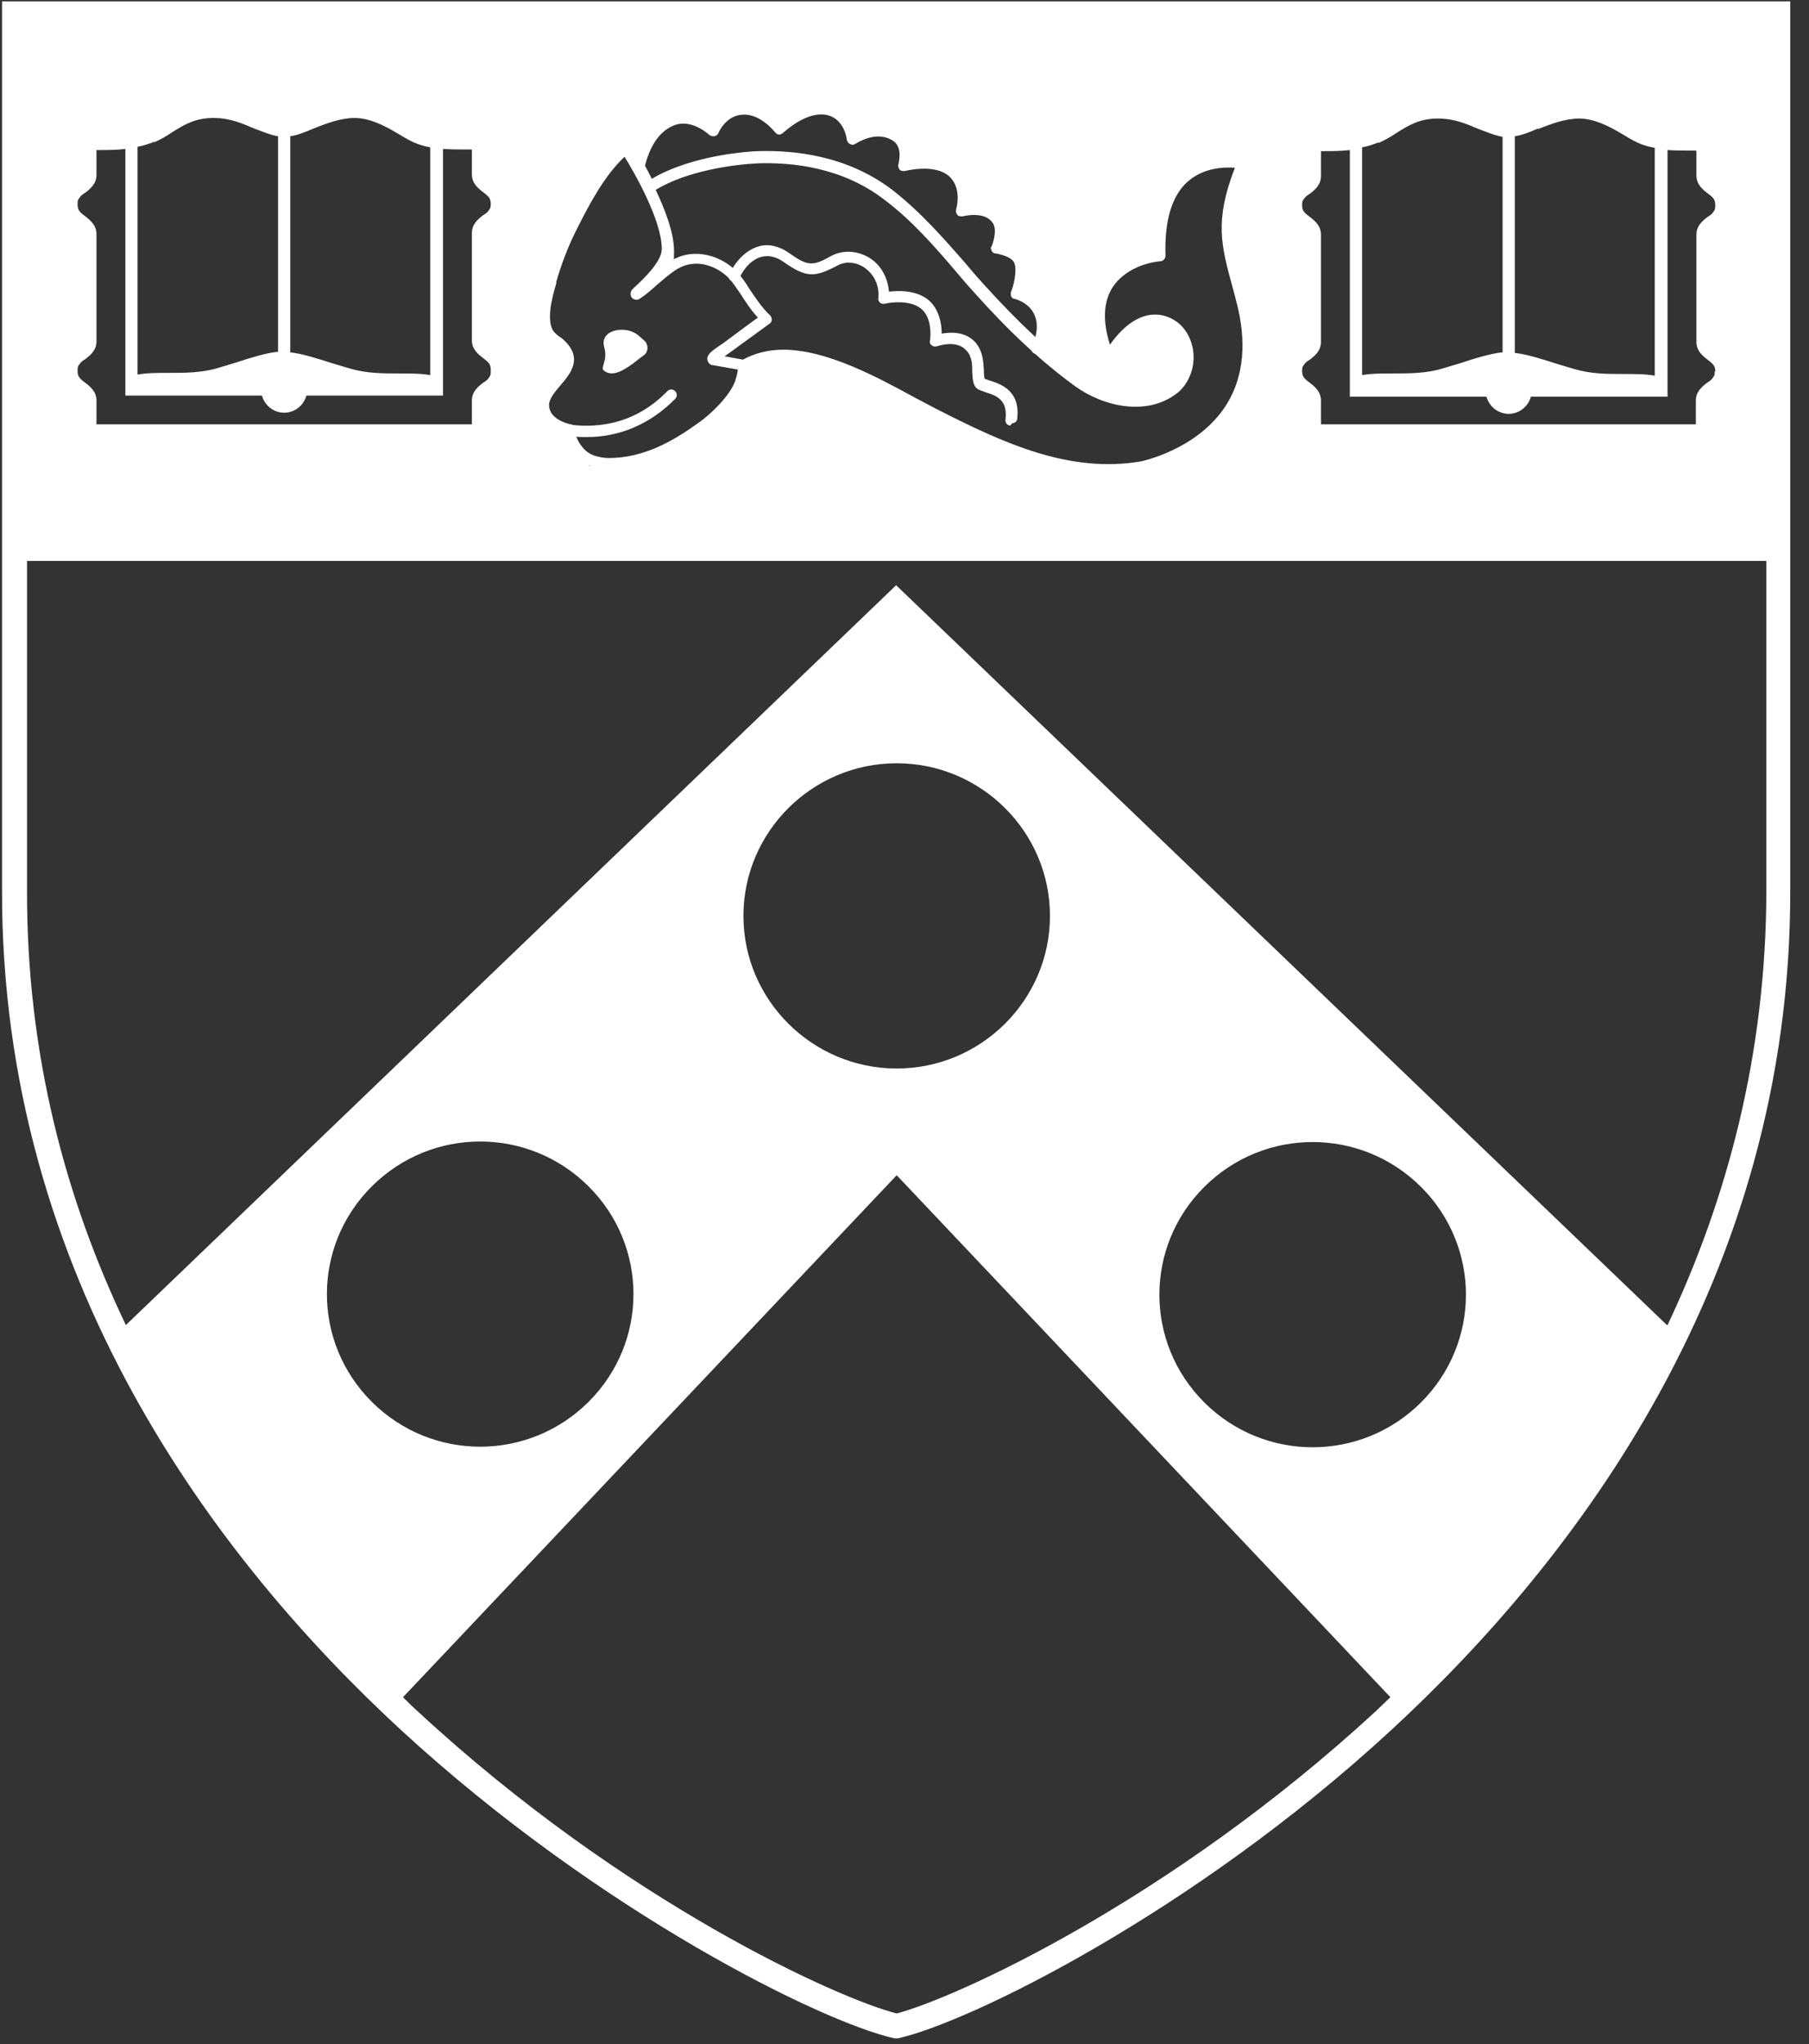
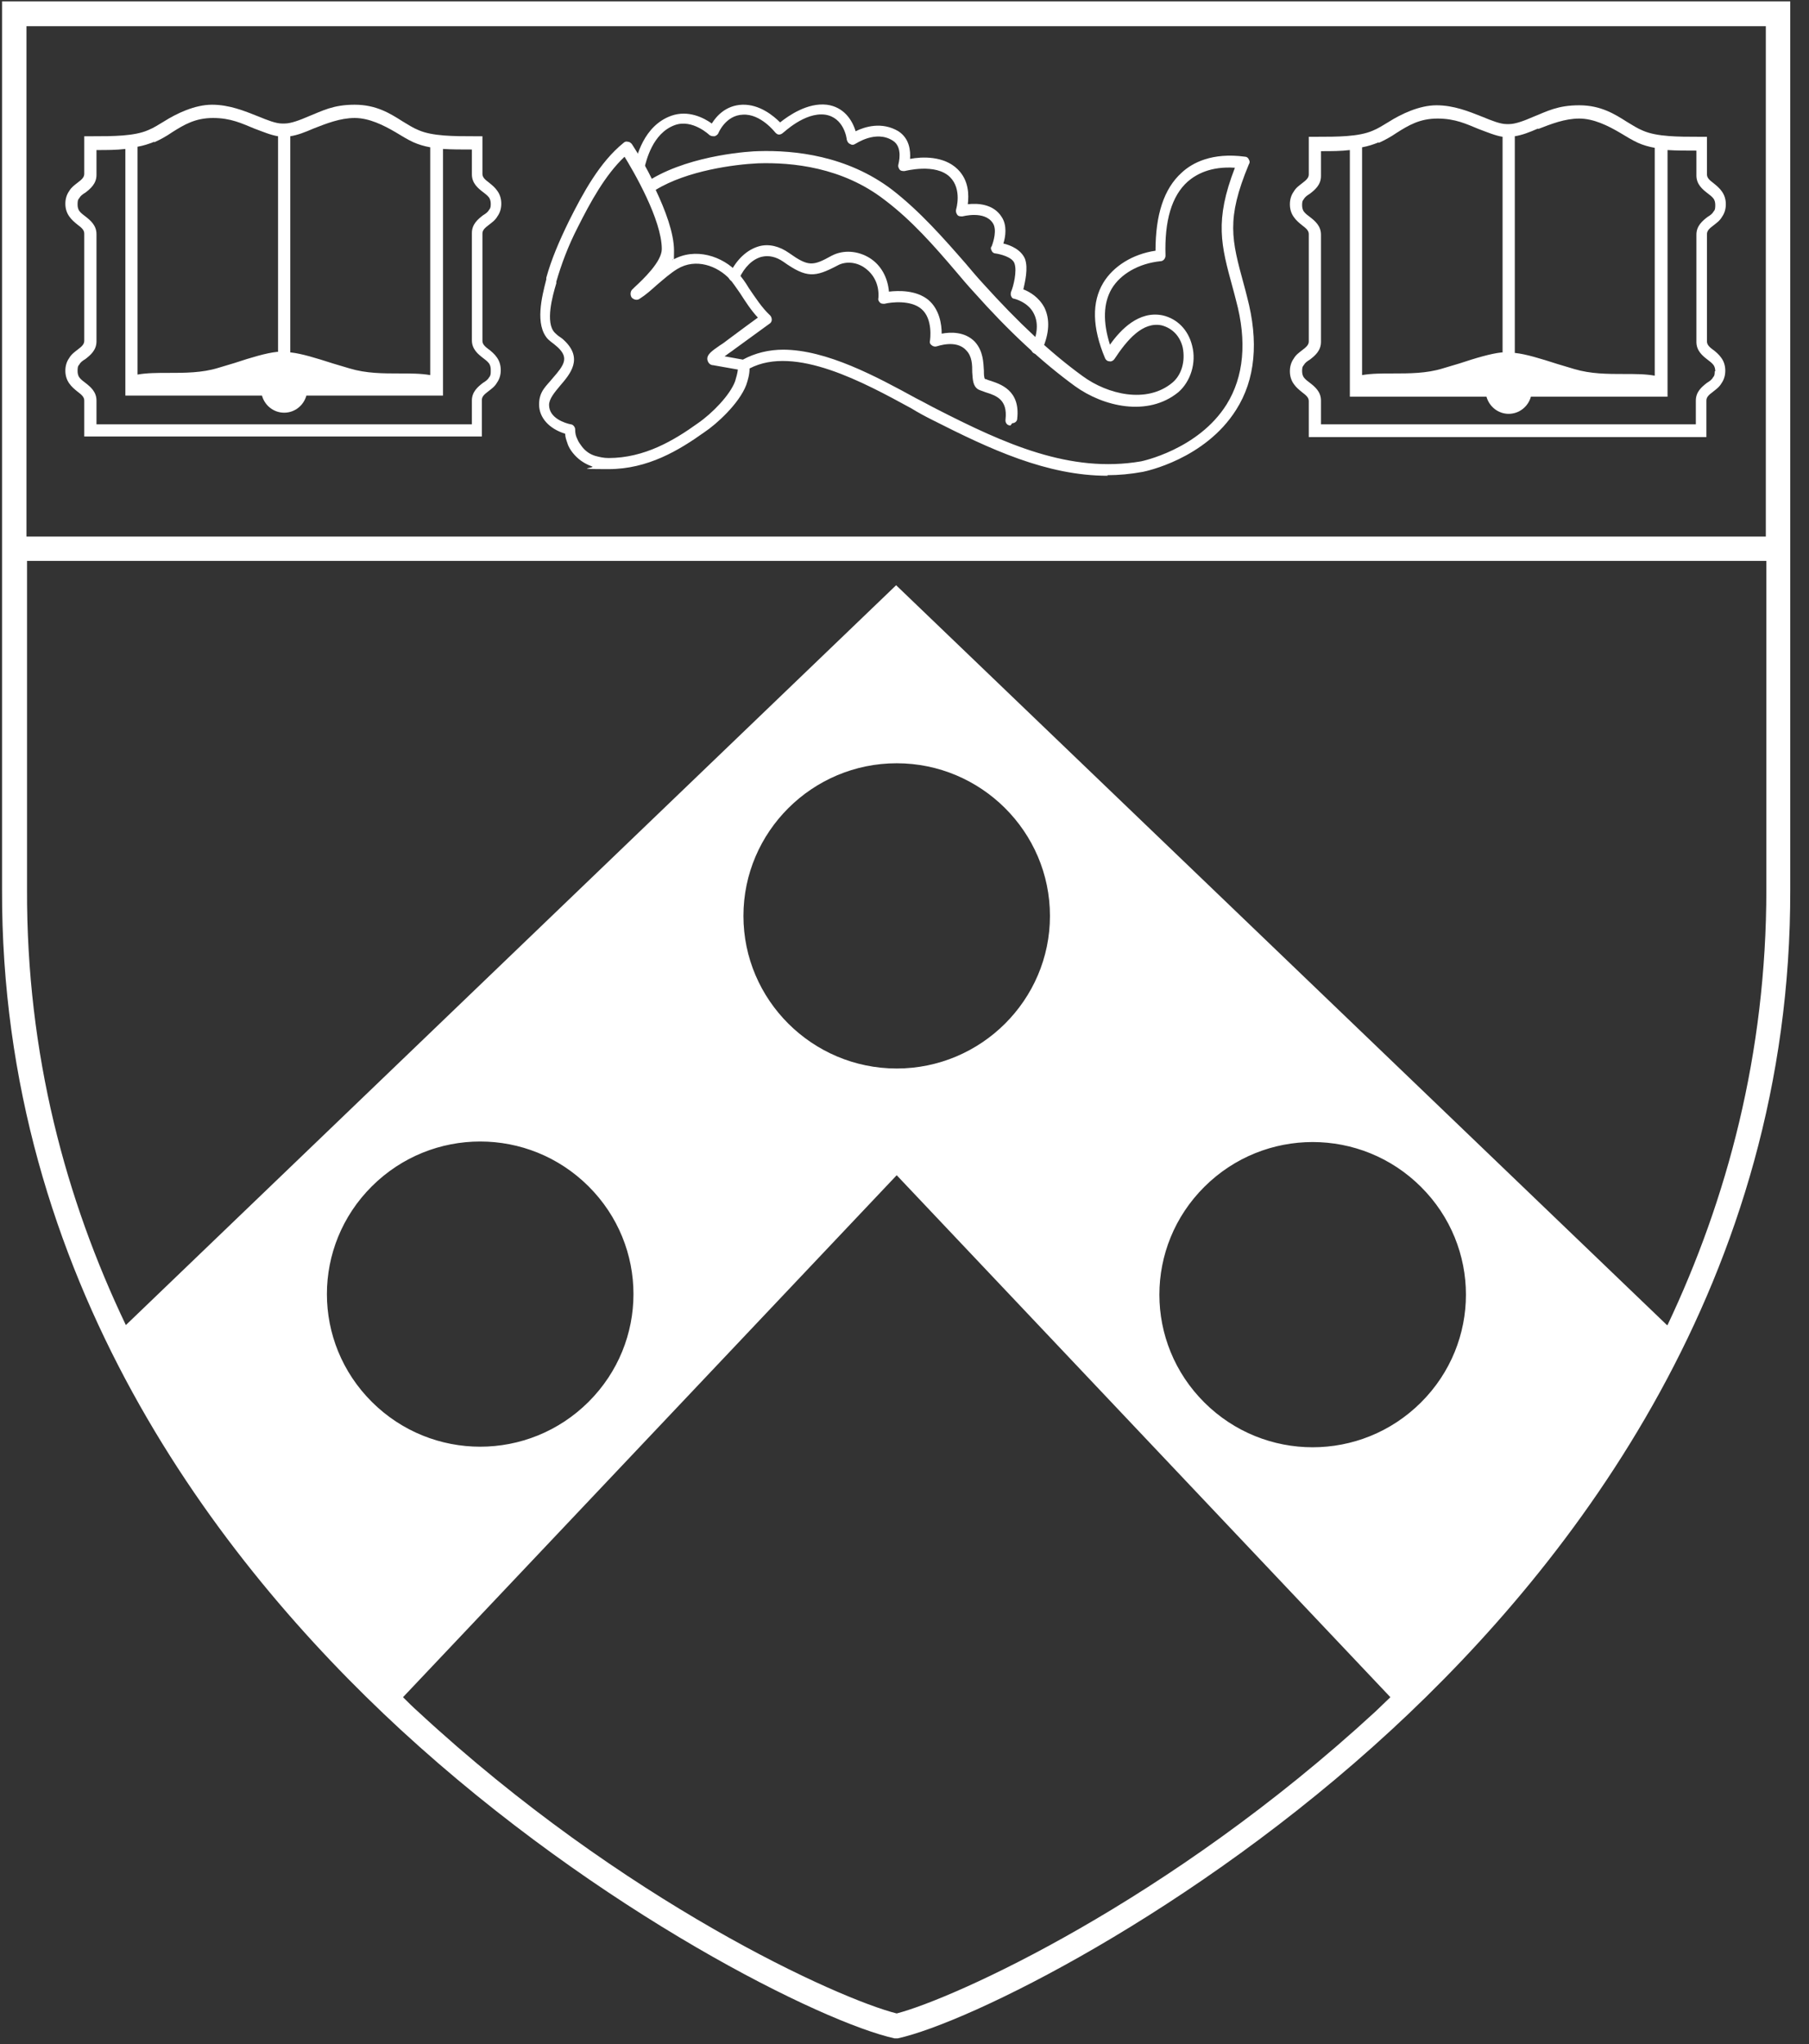
<svg xmlns="http://www.w3.org/2000/svg" width="54" height="61" viewBox="0 0 54 61" fill="none">
  <rect x="0" y="0" width="54" height="61" fill="#333333" stroke="none" />
-   <path d="M51.086 10.534C51.169 10.6 51.251 10.666 51.318 10.749C51.384 10.848 51.417 10.947 51.417 11.062C51.417 11.178 51.384 11.277 51.318 11.376C51.251 11.459 51.169 11.524 51.086 11.591C50.953 11.69 50.837 11.789 50.837 11.937V12.911H45.018H39.2V11.937C39.2 11.772 39.084 11.69 38.951 11.591C38.868 11.524 38.785 11.459 38.719 11.376C38.653 11.277 38.619 11.178 38.619 11.062C38.619 10.947 38.653 10.848 38.719 10.749C38.785 10.666 38.868 10.6 38.951 10.534C39.084 10.435 39.2 10.336 39.2 10.188V6.987C39.2 6.822 39.084 6.739 38.951 6.64C38.868 6.574 38.785 6.508 38.719 6.426C38.653 6.327 38.619 6.228 38.619 6.112C38.619 5.997 38.653 5.898 38.719 5.799C38.785 5.716 38.868 5.65 38.951 5.584C39.084 5.485 39.2 5.386 39.2 5.237V4.231H39.349C40.028 4.231 40.625 4.231 41.04 4.033C41.205 3.967 41.371 3.868 41.537 3.752C41.885 3.521 42.3 3.274 42.896 3.274C43.493 3.274 43.825 3.455 44.239 3.62C44.521 3.736 44.786 3.835 44.985 3.835H45.068C45.267 3.835 45.532 3.736 45.814 3.62C46.212 3.455 46.659 3.274 47.14 3.274C47.621 3.274 48.151 3.521 48.499 3.752C48.665 3.851 48.815 3.95 48.997 4.033C49.411 4.214 50.008 4.231 50.688 4.231H50.837V5.237C50.837 5.403 50.953 5.485 51.086 5.584C51.169 5.65 51.251 5.716 51.318 5.799C51.384 5.898 51.417 5.997 51.417 6.112C51.417 6.228 51.384 6.327 51.318 6.426C51.251 6.508 51.169 6.574 51.086 6.64C50.953 6.739 50.837 6.838 50.837 6.987V10.188C50.837 10.353 50.953 10.435 51.086 10.534ZM36.812 12.201C35.917 13.637 34.177 13.983 34.11 14C33.762 14.066 33.414 14.099 33.066 14.099C31.259 14.099 29.568 13.307 27.877 12.432C27.678 12.333 27.479 12.217 27.247 12.085C26.17 11.492 24.645 10.666 23.368 10.666C22.092 10.666 22.639 10.732 22.324 10.897L22.274 10.93V10.996C22.274 11.161 22.224 11.326 22.174 11.475C21.976 12.02 21.296 12.597 20.981 12.828C20.235 13.356 19.323 13.901 18.179 13.901C17.035 13.901 17.848 13.884 17.715 13.835C17.516 13.769 17.334 13.637 17.201 13.472C17.135 13.389 17.085 13.307 17.052 13.208C17.019 13.125 17.002 13.043 16.986 12.96V12.894L16.919 12.878C16.472 12.746 16.207 12.465 16.207 12.102C16.207 11.739 16.405 11.607 16.588 11.376C16.886 11.029 17.135 10.732 16.721 10.336C16.687 10.303 16.638 10.27 16.588 10.237C16.521 10.188 16.472 10.155 16.422 10.089C16.057 9.693 16.273 8.884 16.405 8.406V8.356C16.555 7.828 16.77 7.284 17.069 6.673C17.483 5.865 17.964 4.957 18.66 4.379C18.66 4.379 18.693 4.363 18.71 4.379C18.726 4.379 18.743 4.379 18.759 4.412C18.759 4.429 18.842 4.544 18.958 4.726L19.075 4.924L19.141 4.709C19.34 4.132 19.655 3.769 20.086 3.604C20.55 3.439 20.981 3.67 21.196 3.835L21.296 3.901L21.362 3.802C21.495 3.571 21.76 3.307 22.191 3.29C22.655 3.274 23.053 3.587 23.235 3.785L23.302 3.851L23.385 3.785C23.6 3.604 24.147 3.208 24.694 3.29C25.208 3.356 25.424 3.818 25.473 4L25.506 4.115L25.623 4.066C25.871 3.95 26.352 3.785 26.8 4.066C27.081 4.247 27.115 4.561 27.098 4.792V4.924L27.214 4.907C27.546 4.858 28.175 4.808 28.54 5.188C28.839 5.485 28.855 5.865 28.822 6.129V6.261C28.805 6.261 28.938 6.261 28.938 6.261C29.236 6.228 29.634 6.261 29.85 6.591C29.999 6.822 29.933 7.135 29.9 7.3L29.866 7.399L29.966 7.432C30.132 7.482 30.447 7.581 30.529 7.828C30.596 8.01 30.579 8.323 30.463 8.67L30.43 8.752L30.513 8.785C30.662 8.851 30.944 9 31.077 9.28C31.226 9.561 31.209 9.924 31.06 10.336L31.027 10.402L31.077 10.452C31.458 10.798 31.856 11.112 32.237 11.376C33.016 11.937 34.226 12.234 35.039 11.557C35.354 11.31 35.486 10.848 35.387 10.402C35.287 10.023 35.039 9.759 34.691 9.676C34.077 9.544 33.58 10.122 33.182 10.716C33.182 10.732 33.149 10.749 33.116 10.749C33.099 10.749 33.066 10.732 33.066 10.716C32.701 9.841 32.685 9.115 33.016 8.554C33.298 8.076 33.845 7.746 34.508 7.647H34.591V7.548C34.591 6.508 34.823 5.749 35.337 5.304C35.635 5.023 36.199 4.726 37.144 4.858C37.16 4.858 37.177 4.858 37.194 4.891C37.194 4.907 37.194 4.924 37.194 4.94C36.497 6.607 36.68 7.218 37.044 8.587C37.078 8.703 37.111 8.835 37.144 8.967C37.492 10.254 37.393 11.36 36.829 12.251L36.812 12.201ZM14.532 10.534C14.615 10.6 14.698 10.666 14.764 10.749C14.831 10.848 14.864 10.947 14.864 11.062C14.864 11.178 14.831 11.277 14.764 11.376C14.698 11.459 14.615 11.524 14.532 11.591C14.4 11.69 14.284 11.789 14.284 11.937V12.911H8.465H2.646V11.937C2.646 11.772 2.53 11.69 2.397 11.591C2.315 11.524 2.232 11.459 2.165 11.376C2.099 11.277 2.066 11.178 2.066 11.062C2.066 10.947 2.099 10.848 2.165 10.749C2.232 10.666 2.315 10.6 2.397 10.534C2.53 10.435 2.646 10.336 2.646 10.188V6.987C2.646 6.822 2.53 6.739 2.397 6.64C2.315 6.574 2.232 6.508 2.165 6.426C2.099 6.327 2.066 6.228 2.066 6.112C2.066 5.997 2.099 5.898 2.165 5.799C2.232 5.716 2.315 5.65 2.397 5.584C2.53 5.485 2.646 5.386 2.646 5.237V4.231H2.795C3.475 4.231 4.072 4.231 4.486 4.033C4.652 3.967 4.818 3.868 4.984 3.752C5.348 3.521 5.746 3.274 6.343 3.274C6.94 3.274 7.271 3.455 7.686 3.62C7.968 3.736 8.233 3.835 8.432 3.835H8.515C8.714 3.835 8.979 3.736 9.261 3.62C9.658 3.455 10.106 3.274 10.587 3.274C11.068 3.274 11.598 3.521 11.946 3.752C12.112 3.851 12.261 3.95 12.444 4.033C12.858 4.214 13.455 4.231 14.134 4.231H14.284V5.237C14.284 5.403 14.4 5.485 14.532 5.584C14.615 5.65 14.698 5.716 14.764 5.799C14.831 5.898 14.864 5.997 14.864 6.112C14.864 6.228 14.831 6.327 14.764 6.426C14.698 6.508 14.615 6.574 14.532 6.64C14.4 6.739 14.284 6.838 14.284 6.987V10.188C14.284 10.353 14.4 10.435 14.532 10.534ZM0.408 0.452C0.408 0.452 0.475 16.458 0.408 16.376H53.125V0.452H0.408Z" fill="white" />
-   <path d="M18.561 9.841C18.743 9.841 18.926 9.891 19.091 10.039C19.141 10.089 19.207 10.138 19.241 10.171C19.357 10.287 19.357 10.485 19.241 10.584C19.108 10.683 18.959 10.798 18.876 10.864C18.66 11.013 18.296 11.277 18.03 11.062C17.898 10.963 18.163 10.782 18.03 10.336C17.948 9.99 18.279 9.841 18.544 9.841H18.561Z" fill="white" />
  <path d="M18.645 4.676C18.064 5.221 17.617 6.046 17.252 6.772C16.954 7.35 16.755 7.894 16.606 8.406V8.455C16.49 8.835 16.274 9.627 16.556 9.924C16.589 9.957 16.639 10.006 16.689 10.039C16.738 10.072 16.788 10.105 16.838 10.155C17.418 10.699 17.02 11.161 16.722 11.508C16.556 11.706 16.39 11.904 16.39 12.085C16.39 12.481 16.871 12.63 17.037 12.663C17.103 12.663 17.169 12.745 17.169 12.812C17.169 12.927 17.186 13.009 17.236 13.108C17.269 13.191 17.319 13.257 17.368 13.323C17.468 13.455 17.6 13.554 17.766 13.604C17.882 13.636 18.015 13.669 18.164 13.669C19.241 13.669 20.12 13.142 20.833 12.63C21.264 12.333 21.794 11.788 21.944 11.376C21.977 11.26 22.01 11.161 22.026 11.029L21.281 10.897C21.281 10.897 21.281 10.897 21.264 10.897C21.181 10.881 21.131 10.815 21.115 10.732C21.098 10.584 21.231 10.485 21.496 10.303C21.579 10.254 21.662 10.188 21.728 10.138C22.126 9.841 22.441 9.61 22.623 9.478C22.408 9.247 22.242 8.983 22.093 8.752C21.977 8.587 21.877 8.439 21.794 8.34C21.413 7.927 20.767 7.696 20.22 8.026C20.004 8.158 19.822 8.323 19.606 8.505C19.441 8.653 19.275 8.802 19.092 8.917C19.026 8.967 18.927 8.95 18.86 8.884C18.811 8.818 18.811 8.719 18.86 8.653C18.877 8.637 18.91 8.604 18.943 8.571C19.192 8.34 19.755 7.812 19.755 7.432C19.755 6.558 18.91 5.105 18.612 4.627L18.645 4.676ZM23.369 10.435C24.679 10.435 26.171 11.244 27.348 11.887C27.58 12.003 27.779 12.118 27.978 12.217C29.984 13.241 31.94 14.132 34.062 13.768C34.062 13.768 35.769 13.422 36.615 12.069C37.129 11.244 37.228 10.188 36.897 8.967C36.863 8.835 36.83 8.703 36.797 8.587C36.449 7.317 36.25 6.591 36.863 5.006C36.134 4.957 35.703 5.204 35.454 5.419C34.974 5.848 34.758 6.591 34.791 7.63C34.791 7.713 34.725 7.795 34.642 7.795C33.995 7.861 33.448 8.175 33.183 8.62C32.934 9.049 32.918 9.61 33.133 10.287C33.448 9.841 33.995 9.264 34.708 9.412C35.139 9.511 35.471 9.841 35.587 10.32C35.72 10.831 35.537 11.392 35.172 11.706C34.261 12.448 32.934 12.135 32.089 11.524C31.094 10.798 30.116 9.891 29.072 8.719C28.89 8.521 28.707 8.307 28.541 8.109C27.895 7.35 27.215 6.574 26.403 5.963C25.143 4.99 23.651 4.841 22.623 4.874C21.927 4.907 20.518 5.089 19.573 5.666C19.855 6.26 20.12 6.954 20.12 7.482C20.12 8.01 20.104 7.663 20.07 7.762C20.75 7.366 21.579 7.647 22.026 8.142C22.126 8.257 22.242 8.406 22.358 8.604C22.54 8.868 22.739 9.181 22.988 9.412C23.021 9.445 23.038 9.495 23.038 9.544C23.038 9.594 23.005 9.643 22.971 9.66C22.971 9.66 22.54 9.973 21.927 10.419C21.844 10.485 21.761 10.534 21.678 10.6C21.678 10.6 21.645 10.617 21.629 10.633L22.176 10.732C22.54 10.534 22.955 10.435 23.386 10.435H23.369ZM33.067 14.198C31.244 14.198 29.553 13.405 27.829 12.531C27.63 12.432 27.414 12.316 27.199 12.184C25.806 11.425 23.734 10.287 22.375 10.996C22.375 11.178 22.325 11.343 22.275 11.491C22.06 12.052 21.38 12.663 21.032 12.894C20.269 13.438 19.341 14 18.164 14C16.987 14 17.816 13.967 17.667 13.917C17.435 13.835 17.252 13.703 17.103 13.521C17.037 13.438 16.97 13.339 16.937 13.224C16.904 13.125 16.871 13.043 16.871 12.944C16.39 12.795 16.092 12.465 16.092 12.069C16.092 11.673 16.307 11.524 16.506 11.277C16.838 10.897 16.987 10.683 16.655 10.369C16.622 10.336 16.573 10.303 16.539 10.27C16.473 10.221 16.407 10.171 16.357 10.122C15.959 9.693 16.175 8.851 16.307 8.34V8.29C16.456 7.746 16.689 7.201 16.987 6.591C17.401 5.765 17.899 4.841 18.612 4.264C18.645 4.231 18.695 4.214 18.744 4.231C18.794 4.231 18.827 4.264 18.86 4.297C18.877 4.33 19.175 4.759 19.457 5.336C20.684 4.61 22.441 4.511 22.64 4.511C23.717 4.478 25.292 4.643 26.635 5.666C27.464 6.31 28.16 7.102 28.823 7.861C28.989 8.059 29.171 8.274 29.354 8.472C30.382 9.61 31.343 10.518 32.321 11.227C33.067 11.772 34.228 12.052 34.99 11.425C35.272 11.194 35.388 10.782 35.305 10.369C35.222 10.023 34.99 9.792 34.675 9.709C34.111 9.594 33.647 10.138 33.266 10.716C33.233 10.765 33.167 10.798 33.117 10.782C33.051 10.782 33.001 10.732 32.984 10.683C32.603 9.775 32.586 9.016 32.934 8.439C33.233 7.944 33.813 7.581 34.493 7.482C34.493 6.409 34.742 5.633 35.272 5.155C35.587 4.858 36.184 4.544 37.162 4.676C37.212 4.676 37.261 4.709 37.278 4.759C37.311 4.808 37.311 4.858 37.278 4.907C36.598 6.541 36.764 7.152 37.129 8.488C37.162 8.604 37.195 8.736 37.228 8.868C37.576 10.188 37.477 11.326 36.897 12.234C35.968 13.703 34.194 14.066 34.111 14.082C33.747 14.148 33.399 14.181 33.051 14.181L33.067 14.198Z" fill="white" />
-   <path d="M17.517 13.043C17.352 13.043 17.202 13.043 17.037 13.009C16.937 13.009 16.871 12.911 16.887 12.828C16.887 12.729 16.987 12.663 17.07 12.68C17.832 12.762 18.943 12.68 19.921 11.673C19.987 11.607 20.087 11.607 20.153 11.673C20.219 11.739 20.219 11.838 20.153 11.904C19.424 12.646 18.512 13.043 17.517 13.043Z" fill="white" />
  <path d="M30.946 10.551C30.929 10.551 30.896 10.551 30.879 10.551C30.797 10.518 30.763 10.419 30.797 10.353C30.979 9.957 30.995 9.627 30.863 9.363C30.697 9.016 30.283 8.917 30.283 8.917C30.233 8.917 30.2 8.884 30.183 8.835C30.167 8.802 30.167 8.752 30.183 8.703C30.249 8.554 30.366 8.092 30.283 7.861C30.216 7.663 29.835 7.581 29.719 7.564C29.669 7.564 29.619 7.531 29.603 7.482C29.57 7.432 29.57 7.383 29.603 7.35C29.653 7.218 29.769 6.855 29.636 6.657C29.387 6.277 28.741 6.458 28.724 6.458C28.675 6.458 28.608 6.458 28.575 6.409C28.542 6.359 28.525 6.31 28.542 6.244C28.542 6.244 28.724 5.65 28.36 5.287C27.929 4.858 27.017 5.105 27 5.105C26.951 5.105 26.884 5.105 26.851 5.056C26.818 5.006 26.801 4.957 26.818 4.907C26.818 4.891 26.967 4.396 26.652 4.198C26.138 3.868 25.541 4.297 25.525 4.297C25.475 4.33 25.425 4.33 25.376 4.297C25.326 4.28 25.293 4.231 25.276 4.165C25.276 4.132 25.193 3.505 24.63 3.422C24.016 3.34 23.386 3.967 23.37 3.967C23.337 4 23.287 4.016 23.254 4.016C23.204 4.016 23.171 3.983 23.138 3.95C23.138 3.95 22.707 3.389 22.176 3.422C21.662 3.439 21.447 3.967 21.447 3.967C21.43 4.016 21.381 4.049 21.331 4.066C21.281 4.066 21.231 4.066 21.181 4.033C21.181 4.033 20.668 3.538 20.137 3.736C19.474 3.983 19.292 4.792 19.225 5.056C19.209 5.155 19.126 5.204 19.043 5.188C18.96 5.171 18.91 5.089 18.927 5.006C18.993 4.693 19.209 3.752 20.038 3.455C20.552 3.274 21.016 3.521 21.248 3.686C21.381 3.472 21.662 3.142 22.16 3.125C22.674 3.109 23.088 3.455 23.287 3.653C23.535 3.455 24.099 3.059 24.679 3.125C25.193 3.191 25.442 3.587 25.541 3.917C25.807 3.785 26.321 3.62 26.818 3.917C27.149 4.132 27.183 4.495 27.166 4.742C27.514 4.676 28.177 4.643 28.592 5.056C28.923 5.386 28.923 5.815 28.89 6.095C29.172 6.062 29.653 6.079 29.901 6.475C30.067 6.723 30.017 7.069 29.951 7.267C30.166 7.317 30.482 7.449 30.598 7.729C30.697 8.01 30.598 8.406 30.548 8.637C30.73 8.703 31.012 8.868 31.178 9.181C31.344 9.528 31.327 9.94 31.111 10.435C31.078 10.501 31.029 10.534 30.962 10.534L30.946 10.551Z" fill="white" />
  <path d="M30.166 12.696C30.166 12.696 30.166 12.696 30.149 12.696C30.066 12.696 30 12.614 30.016 12.514C30.083 11.921 29.735 11.805 29.419 11.706C29.337 11.673 29.27 11.656 29.204 11.623C29.038 11.524 29.038 11.326 29.022 11.112C29.022 10.897 29.022 10.633 28.839 10.452C28.541 10.122 27.977 10.336 27.961 10.336C27.911 10.353 27.845 10.336 27.811 10.303C27.762 10.27 27.745 10.221 27.762 10.155C27.762 10.155 27.861 9.511 27.497 9.214C27.181 8.95 26.601 9.016 26.402 9.066C26.353 9.066 26.303 9.066 26.27 9.033C26.237 9 26.203 8.95 26.22 8.901C26.253 8.505 26.087 8.175 25.789 7.977C25.54 7.812 25.225 7.795 24.993 7.927C24.33 8.274 24.081 8.307 23.385 7.812C23.17 7.663 22.954 7.614 22.739 7.663C22.474 7.729 22.225 7.96 22.059 8.323C22.026 8.406 21.927 8.439 21.844 8.389C21.761 8.356 21.727 8.257 21.777 8.175C21.993 7.729 22.308 7.449 22.656 7.35C22.954 7.267 23.269 7.35 23.551 7.548C24.131 7.96 24.264 7.944 24.828 7.63C25.176 7.449 25.607 7.482 25.955 7.696C26.303 7.911 26.502 8.29 26.535 8.703C26.817 8.67 27.347 8.653 27.712 8.95C28.044 9.231 28.11 9.676 28.11 9.957C28.375 9.907 28.806 9.891 29.105 10.204C29.353 10.485 29.353 10.815 29.37 11.062C29.37 11.145 29.37 11.277 29.403 11.31C29.436 11.31 29.486 11.343 29.552 11.359C29.851 11.458 30.464 11.64 30.364 12.498C30.364 12.581 30.282 12.63 30.215 12.63L30.166 12.696Z" fill="white" />
  <path d="M14.649 11.079C14.649 11.145 14.649 11.211 14.6 11.26C14.567 11.326 14.5 11.376 14.418 11.425C14.268 11.541 14.086 11.689 14.086 11.953V12.663H2.88V11.953C2.88 11.689 2.697 11.541 2.548 11.425C2.482 11.376 2.415 11.326 2.366 11.26C2.332 11.211 2.316 11.145 2.316 11.079C2.316 10.996 2.316 10.93 2.366 10.881C2.399 10.815 2.465 10.765 2.548 10.716C2.697 10.6 2.88 10.452 2.88 10.188V6.987C2.88 6.723 2.697 6.574 2.548 6.458C2.482 6.409 2.415 6.359 2.366 6.293C2.332 6.244 2.316 6.178 2.316 6.112C2.316 6.029 2.316 5.963 2.366 5.914C2.399 5.848 2.465 5.798 2.548 5.749C2.697 5.633 2.88 5.485 2.88 5.221V4.478C2.88 4.478 2.88 4.478 2.896 4.478C3.194 4.478 3.476 4.478 3.742 4.445V11.805H7.82C7.902 12.102 8.168 12.316 8.483 12.316C8.798 12.316 9.063 12.102 9.146 11.805H13.224V4.445C13.489 4.462 13.771 4.462 14.069 4.462C14.368 4.462 14.069 4.462 14.086 4.462V5.204C14.086 5.468 14.268 5.617 14.418 5.732C14.484 5.782 14.55 5.831 14.6 5.897C14.633 5.947 14.649 6.013 14.649 6.079C14.649 6.145 14.649 6.211 14.6 6.26C14.567 6.326 14.5 6.376 14.418 6.425C14.268 6.541 14.086 6.69 14.086 6.954V10.155C14.086 10.419 14.268 10.567 14.418 10.683C14.484 10.732 14.55 10.782 14.6 10.848C14.633 10.897 14.649 10.963 14.649 11.029V11.079ZM4.604 4.247C4.786 4.165 4.968 4.066 5.134 3.95C5.499 3.719 5.83 3.521 6.361 3.521C6.891 3.521 7.223 3.686 7.588 3.835C7.853 3.934 8.085 4.033 8.3 4.066V10.501H8.267C7.952 10.534 7.505 10.666 7.007 10.831C6.842 10.881 6.676 10.93 6.51 10.98C6.029 11.128 5.515 11.128 5.018 11.128C4.703 11.128 4.388 11.128 4.106 11.178V4.379C4.289 4.346 4.438 4.297 4.604 4.231V4.247ZM9.361 3.835C9.743 3.686 10.157 3.521 10.588 3.521C11.019 3.521 11.45 3.736 11.815 3.95C11.981 4.049 12.163 4.165 12.345 4.247C12.495 4.313 12.66 4.363 12.843 4.396V11.194C12.561 11.145 12.262 11.145 11.931 11.145C11.434 11.145 10.936 11.145 10.439 10.996C10.273 10.947 10.107 10.897 9.942 10.848C9.428 10.683 8.997 10.551 8.682 10.518C8.682 10.518 8.682 10.518 8.665 10.518V4.066C8.881 4.033 9.096 3.95 9.361 3.835ZM14.6 10.435C14.467 10.336 14.401 10.27 14.401 10.171V6.97C14.401 6.871 14.467 6.805 14.6 6.706C14.683 6.64 14.782 6.574 14.848 6.458C14.931 6.343 14.964 6.211 14.964 6.079C14.964 5.947 14.931 5.815 14.848 5.699C14.782 5.6 14.683 5.518 14.6 5.452C14.467 5.353 14.401 5.287 14.401 5.188V4.066H14.152C13.555 4.066 12.909 4.066 12.495 3.884C12.329 3.818 12.18 3.719 12.014 3.62C11.649 3.389 11.235 3.125 10.588 3.125C9.942 3.125 9.627 3.307 9.212 3.472C8.947 3.587 8.682 3.686 8.499 3.686H8.416C8.234 3.686 7.985 3.587 7.704 3.472C7.289 3.307 6.842 3.125 6.328 3.125C5.814 3.125 5.267 3.389 4.902 3.62C4.736 3.719 4.587 3.818 4.421 3.884C4.007 4.066 3.36 4.066 2.763 4.066H2.515V5.188C2.515 5.287 2.449 5.353 2.316 5.452C2.233 5.518 2.134 5.584 2.067 5.699C1.984 5.815 1.951 5.947 1.951 6.079C1.951 6.211 1.984 6.343 2.067 6.458C2.134 6.558 2.233 6.64 2.316 6.706C2.449 6.805 2.515 6.871 2.515 6.97V10.171C2.515 10.27 2.449 10.336 2.316 10.435C2.233 10.501 2.134 10.567 2.067 10.683C1.984 10.798 1.951 10.93 1.951 11.062C1.951 11.194 1.984 11.326 2.067 11.442C2.134 11.541 2.233 11.623 2.316 11.689C2.449 11.788 2.515 11.854 2.515 11.953V13.026H8.45H14.384V11.937C14.384 11.838 14.451 11.772 14.583 11.673C14.666 11.607 14.766 11.541 14.832 11.425C14.915 11.31 14.948 11.178 14.948 11.046C14.948 10.914 14.915 10.782 14.832 10.666C14.766 10.567 14.666 10.485 14.583 10.419L14.6 10.435Z" fill="white" />
  <path d="M51.186 11.079C51.186 11.145 51.186 11.211 51.136 11.26C51.103 11.326 51.036 11.376 50.954 11.425C50.804 11.541 50.622 11.69 50.622 11.954V12.663H39.432V11.954C39.432 11.69 39.25 11.541 39.101 11.425C39.034 11.376 38.968 11.326 38.918 11.26C38.885 11.211 38.869 11.145 38.869 11.079C38.869 11.013 38.869 10.947 38.918 10.897C38.952 10.831 39.018 10.782 39.101 10.732C39.25 10.617 39.432 10.468 39.432 10.204V7.003C39.432 6.739 39.25 6.591 39.101 6.475C39.034 6.426 38.968 6.376 38.918 6.31C38.885 6.261 38.869 6.195 38.869 6.129C38.869 6.063 38.869 5.997 38.918 5.947C38.952 5.881 39.018 5.832 39.101 5.782C39.25 5.667 39.432 5.518 39.432 5.254V4.511C39.432 4.511 39.432 4.511 39.449 4.511C39.747 4.511 40.029 4.511 40.294 4.478V11.838H44.372C44.455 12.135 44.721 12.35 45.035 12.35C45.35 12.35 45.616 12.135 45.699 11.838H49.777V4.478C50.042 4.495 50.324 4.495 50.622 4.495C50.92 4.495 50.622 4.495 50.639 4.495V5.237C50.639 5.502 50.821 5.65 50.97 5.766C51.036 5.815 51.103 5.865 51.153 5.931C51.186 5.98 51.202 6.046 51.202 6.112C51.202 6.195 51.202 6.261 51.153 6.31C51.119 6.376 51.053 6.426 50.97 6.475C50.821 6.591 50.639 6.739 50.639 7.003V10.204C50.639 10.468 50.821 10.617 50.97 10.732C51.036 10.782 51.103 10.831 51.153 10.897C51.186 10.947 51.202 11.013 51.202 11.079H51.186ZM41.156 4.264C41.339 4.181 41.521 4.082 41.687 3.967C42.051 3.736 42.383 3.538 42.913 3.538C43.444 3.538 43.776 3.703 44.14 3.851C44.406 3.95 44.638 4.049 44.853 4.082V10.518H44.82C44.505 10.551 44.057 10.683 43.56 10.848C43.394 10.897 43.228 10.947 43.063 10.996C42.582 11.145 42.068 11.145 41.571 11.145C41.256 11.145 40.941 11.145 40.659 11.194V4.396C40.841 4.363 40.99 4.313 41.156 4.247V4.264ZM45.914 3.851C46.295 3.703 46.71 3.538 47.141 3.538C47.572 3.538 48.003 3.752 48.367 3.967C48.533 4.066 48.716 4.181 48.898 4.264C49.047 4.33 49.213 4.379 49.395 4.412V11.211C49.114 11.161 48.815 11.161 48.484 11.161C47.986 11.161 47.489 11.161 46.992 11.013C46.826 10.963 46.66 10.914 46.494 10.864C45.98 10.699 45.549 10.567 45.234 10.534C45.234 10.534 45.234 10.534 45.218 10.534V4.066C45.433 4.033 45.649 3.95 45.914 3.835V3.851ZM51.153 10.452C51.02 10.353 50.954 10.287 50.954 10.188V6.987C50.954 6.888 51.02 6.822 51.153 6.723C51.235 6.657 51.335 6.591 51.401 6.475C51.484 6.36 51.517 6.228 51.517 6.096C51.517 5.964 51.484 5.832 51.401 5.716C51.335 5.617 51.235 5.535 51.153 5.469C51.02 5.37 50.954 5.303 50.954 5.205V4.082H50.705C50.108 4.082 49.462 4.082 49.047 3.901C48.881 3.835 48.732 3.736 48.566 3.637C48.202 3.406 47.787 3.142 47.141 3.142C46.494 3.142 46.179 3.323 45.765 3.488C45.5 3.604 45.234 3.703 45.052 3.703H44.969C44.787 3.703 44.538 3.604 44.256 3.488C43.842 3.323 43.394 3.142 42.88 3.142C42.367 3.142 41.819 3.406 41.455 3.637C41.289 3.736 41.14 3.835 40.974 3.901C40.559 4.082 39.913 4.082 39.316 4.082H39.068V5.205C39.068 5.303 39.001 5.37 38.869 5.469C38.786 5.535 38.686 5.601 38.62 5.716C38.537 5.832 38.504 5.964 38.504 6.096C38.504 6.228 38.537 6.36 38.62 6.475C38.686 6.574 38.786 6.657 38.869 6.723C39.001 6.822 39.068 6.888 39.068 6.987V10.188C39.068 10.287 39.001 10.353 38.869 10.452C38.786 10.518 38.686 10.584 38.62 10.699C38.537 10.815 38.504 10.947 38.504 11.079C38.504 11.211 38.537 11.343 38.62 11.459C38.686 11.557 38.786 11.64 38.869 11.706C39.001 11.805 39.068 11.871 39.068 11.97V13.043H45.002H50.937V11.954C50.937 11.854 51.003 11.789 51.136 11.69C51.219 11.623 51.318 11.557 51.385 11.442C51.468 11.326 51.501 11.194 51.501 11.062C51.501 10.93 51.468 10.798 51.385 10.683C51.318 10.584 51.219 10.501 51.136 10.435L51.153 10.452Z" fill="white" />
  <path d="M49.76 39.544L26.75 17.465L3.757 39.544C1.967 35.798 0.79 31.474 0.807 26.541C0.807 26.392 0.807 21.937 0.807 16.739H52.727C52.727 21.937 52.727 26.392 52.727 26.541C52.727 31.458 51.55 35.798 49.777 39.544H49.76ZM42.416 41.854C40.626 43.636 37.741 43.636 35.951 41.854C34.161 40.072 34.161 37.2 35.951 35.418C37.741 33.636 40.626 33.636 42.416 35.418C44.207 37.2 44.207 40.072 42.416 41.854ZM22.192 27.333C22.192 24.824 24.247 22.778 26.767 22.778C29.287 22.778 31.342 24.824 31.342 27.333C31.342 29.841 29.287 31.887 26.767 31.887C24.247 31.887 22.192 29.841 22.192 27.333ZM41.057 51.078C34.873 56.771 28.474 59.642 26.767 60.087C25.059 59.658 18.644 56.787 12.477 51.078C12.328 50.946 12.179 50.797 12.03 50.649L26.767 35.072L41.504 50.649C41.355 50.797 41.206 50.929 41.057 51.078ZM11.101 41.837C9.311 40.055 9.311 37.184 11.101 35.402C12.892 33.62 15.776 33.62 17.567 35.402C19.357 37.184 19.357 40.055 17.567 41.837C15.776 43.619 12.892 43.619 11.101 41.837ZM52.711 0.782C52.711 2.482 52.711 9.66 52.711 16.013H0.79C0.79 9.66 0.79 2.482 0.79 0.782H52.711ZM53.457 0.04H0.061C0.061 0.04 0.061 26.194 0.061 26.541C0.028 38.157 6.509 46.59 11.963 51.622C17.915 57.101 24.595 60.368 26.701 60.83H26.75H26.8C28.905 60.368 35.603 57.101 41.538 51.622C46.992 46.59 53.473 38.157 53.44 26.541C53.44 26.194 53.44 0.04 53.44 0.04H53.457Z" fill="white" />
</svg>